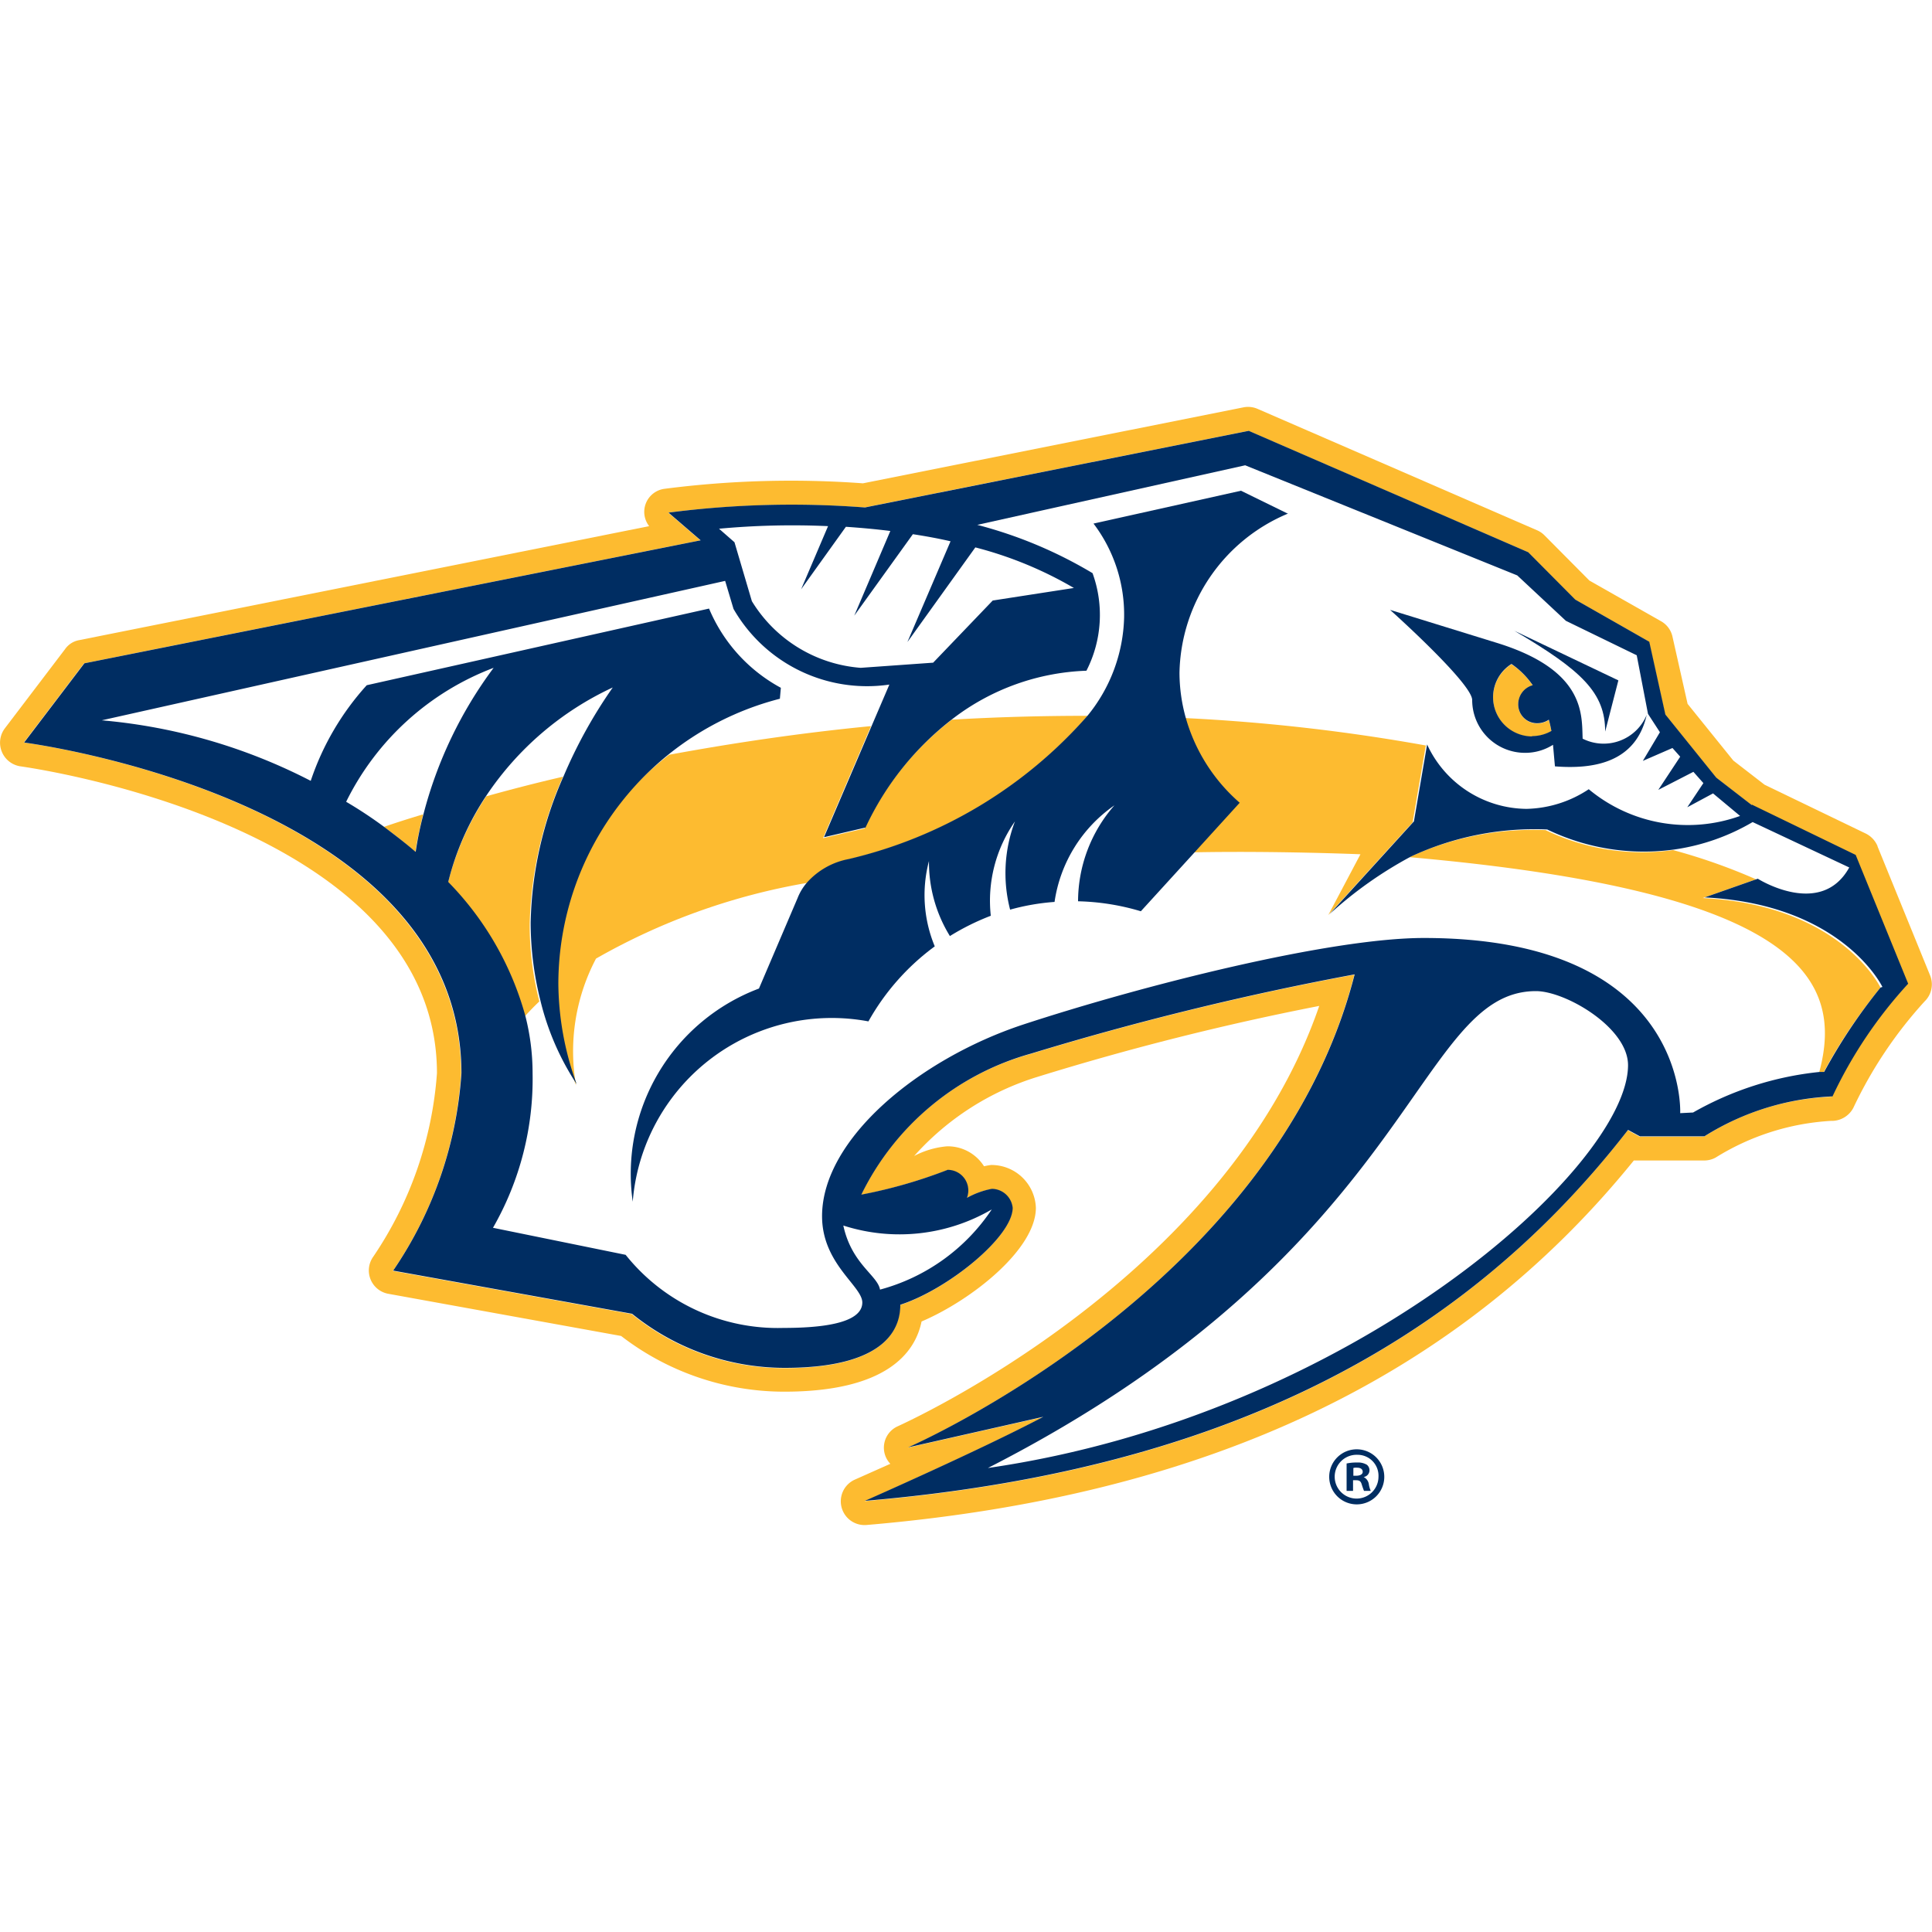
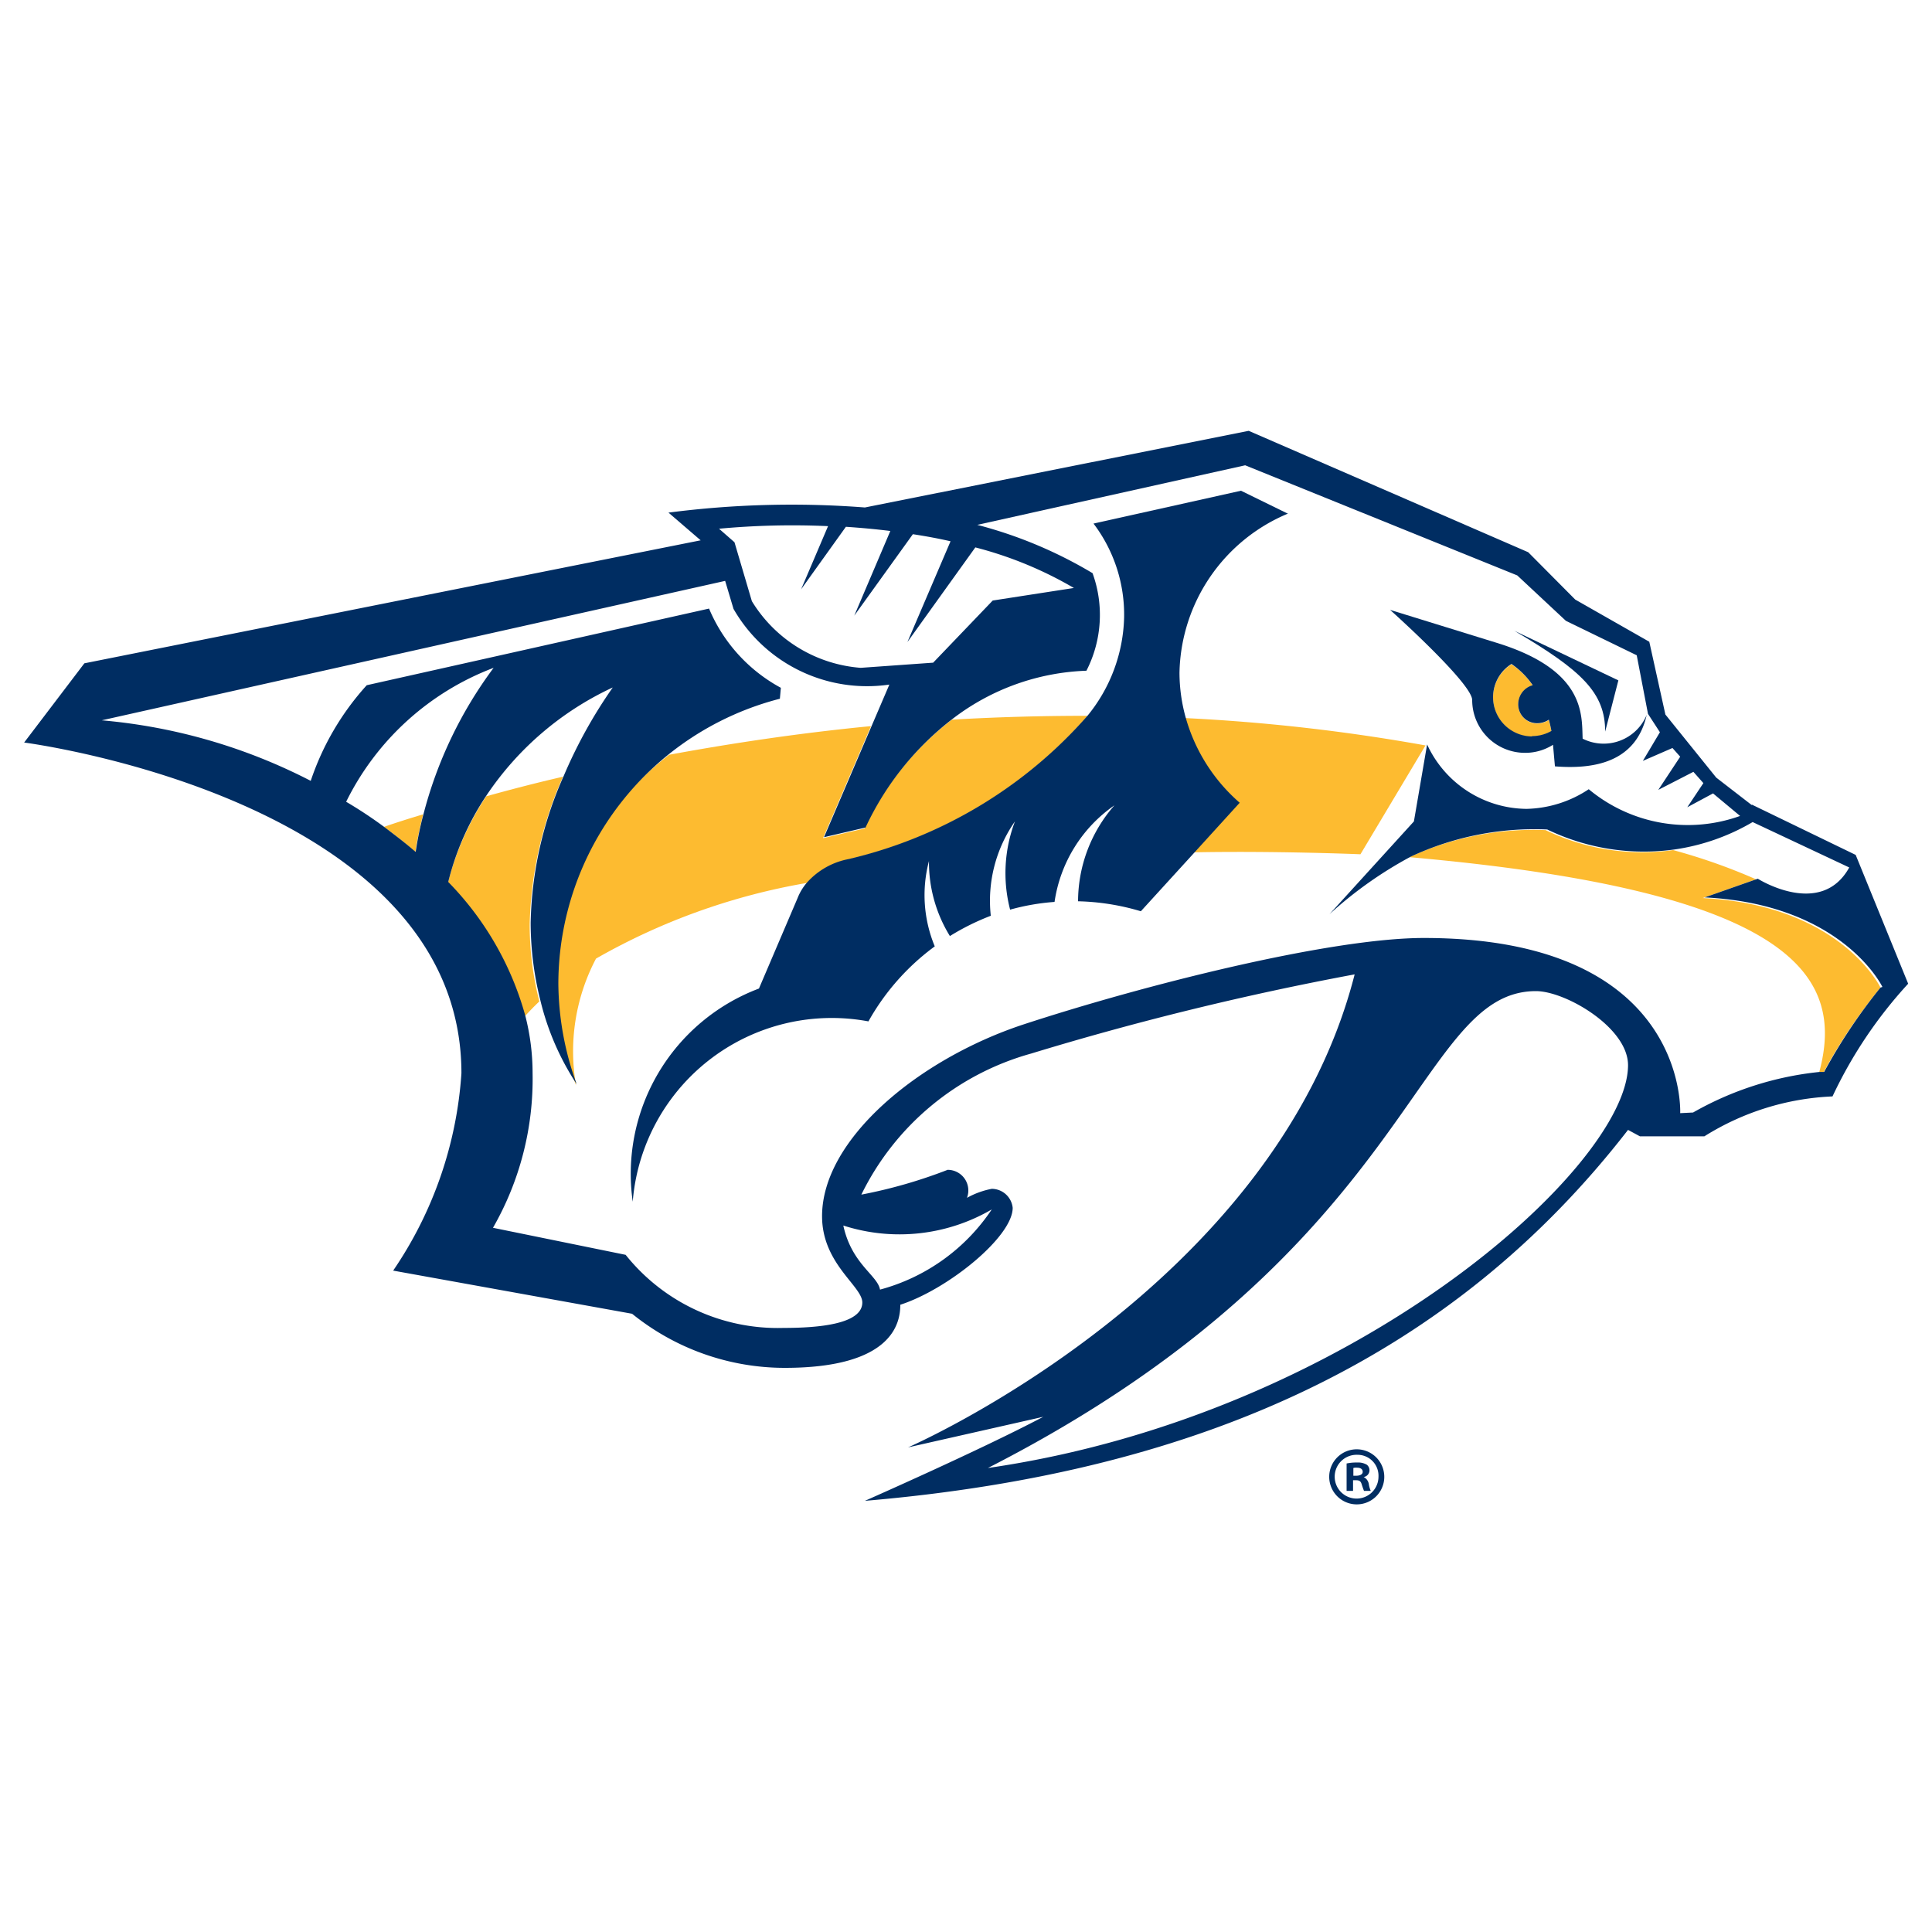
<svg xmlns="http://www.w3.org/2000/svg" id="Layer_1" data-name="Layer 1" width="60" height="60" viewBox="0 0 60 60">
-   <rect id="Rectangle_7764" data-name="Rectangle 7764" width="60" height="60" fill="#fff" />
  <g id="Group_19368" data-name="Group 19368">
    <g id="Group_19367" data-name="Group 19367">
      <path id="Path_7536" data-name="Path 7536" d="M19.01,21.38a9.556,9.556,0,0,0-3.92,3.35c.72-.2,1.52-.4,2.39-.61A14.94,14.94,0,0,1,19,21.38" fill="#fff" />
      <path id="Path_7537" data-name="Path 7537" d="M51.96,26.4a19.751,19.751,0,0,1,2.58.91s1.96,1.24,2.84-.35l-3-1.41a6.645,6.645,0,0,1-2.42.85" fill="#fff" />
      <path id="Path_7538" data-name="Path 7538" d="M11.36,21.31l10.63-2.38a4.947,4.947,0,0,0,2.23,2.46l-.03.34a8.8,8.8,0,0,0-3.42,1.7c1.9-.35,4.01-.67,6.27-.89l.54-1.26a4.783,4.783,0,0,1-4.84-2.35l-.26-.87L3.13,22.4a17.242,17.242,0,0,1,6.49,1.88,8.367,8.367,0,0,1,1.74-2.97" fill="#fff" />
      <path id="Path_7539" data-name="Path 7539" d="M43.78,26.62a12.515,12.515,0,0,0-2.53,1.79l1-1.89s-2.65-.11-5.19-.06L35.4,28.28a7.361,7.361,0,0,0-1.95-.31,4.547,4.547,0,0,1,1.13-2.98,4.458,4.458,0,0,0-1.86,3,7.967,7.967,0,0,0-1.38.24,4.447,4.447,0,0,1,.15-2.74,4.246,4.246,0,0,0-.75,2.93,7.153,7.153,0,0,0-1.27.63,4.419,4.419,0,0,1-.65-2.33A4.146,4.146,0,0,0,29,29.37a7.331,7.331,0,0,0-2.05,2.33,6.194,6.194,0,0,0-7.32,5.6,6.149,6.149,0,0,1,3.92-6.62l1.2-2.81a1.918,1.918,0,0,1,.29-.48,20.014,20.014,0,0,0-6.55,2.35,6.172,6.172,0,0,0-.62,3.94,8.235,8.235,0,0,1-1.13-2.61,6.209,6.209,0,0,0-.45.46,7.162,7.162,0,0,1,.23,1.8,9.285,9.285,0,0,1-1.23,4.8l4.12.84a6.068,6.068,0,0,0,4.9,2.27c1.06,0,2.45-.12,2.45-.79,0-.51-1.25-1.2-1.25-2.68,0-2.4,3.01-4.89,6.24-5.95,3.78-1.24,9.55-2.69,12.45-2.69,8.23,0,7.96,5.44,7.96,5.44l.4-.02a9.753,9.753,0,0,1,3.93-1.26c.79-2.95-.71-5.62-12.73-6.67" fill="#fff" />
-       <path id="Path_7540" data-name="Path 7540" d="M33.71,20.85a7.227,7.227,0,0,0-4.15,1.49c1.36-.08,2.78-.13,4.22-.13a5.034,5.034,0,0,0,1.13-3.03,4.679,4.679,0,0,0-.95-2.93l4.58-1.02,1.42.7a5.47,5.47,0,0,0-3.37,4.94,5.235,5.235,0,0,0,.2,1.42,58.153,58.153,0,0,1,7.47.85,3.416,3.416,0,0,0,3.09,2,3.581,3.581,0,0,0,1.93-.61,4.778,4.778,0,0,0,4.7.83l-.84-.7-.8.43.5-.75-.31-.35-1.09.56.68-1.03-.24-.27-.92.4.53-.89-.37-.57c-.34,1.51-1.69,1.69-2.85,1.6l-.06-.67a1.61,1.61,0,0,1-.87.25,1.641,1.641,0,0,1-1.64-1.64c0-.52-2.55-2.8-2.55-2.8l3.3,1.02c2.77.85,2.64,2.23,2.68,2.97a1.434,1.434,0,0,0,1.99-.74l-.35-1.82-2.2-1.07-1.51-1.41-8.45-3.42-8.32,1.85a13.456,13.456,0,0,1,3.58,1.49,3.8,3.8,0,0,1-.19,3.03m16.58.3-.41,1.59c0-1.2-.71-1.89-2.82-3.13l3.23,1.54Z" fill="#fff" />
-       <path id="Path_7541" data-name="Path 7541" d="M10.75,24.9c.41.24.8.51,1.18.78.35-.12.75-.25,1.22-.39a13.3,13.3,0,0,1,2.18-4.55,8.434,8.434,0,0,0-4.58,4.16" fill="#fff" />
      <path id="Path_7542" data-name="Path 7542" d="M23.35,18.66a4.322,4.322,0,0,0,3.38,2.07l2.25-.16,1.85-1.93,2.52-.39a11.75,11.75,0,0,0-3.06-1.26l-2.11,2.94,1.34-3.13c-.39-.09-.78-.16-1.17-.22l-1.82,2.53,1.12-2.63c-.47-.06-.94-.1-1.38-.13l-1.39,1.94.84-1.97a24.709,24.709,0,0,0-3.39.08l.48.42.54,1.83Z" fill="#fff" />
-       <path id="Path_7543" data-name="Path 7543" d="M26.19,38.06c.27,1.2,1.07,1.54,1.14,1.99a6.089,6.089,0,0,0,3.47-2.49,5.643,5.643,0,0,1-4.61.5" fill="#fff" />
      <path id="Path_7544" data-name="Path 7544" d="M50.57,33.09c0-1.17-1.94-2.3-2.86-2.3-3.77,0-3.72,8.02-17.02,14.81,11.33-1.64,19.88-9.34,19.88-12.51" fill="#fff" />
-       <path id="Path_7545" data-name="Path 7545" d="M58.31,26.28a.762.762,0,0,0-.36-.39L54.8,24.37l-.97-.75-1.42-1.76-.47-2.09a.73.73,0,0,0-.36-.48l-2.22-1.26-1.39-1.4a.733.733,0,0,0-.23-.16L39.06,12.7a.739.739,0,0,0-.44-.05L26.8,15.01a30.662,30.662,0,0,0-6.16.17.722.722,0,0,0-.48,1.16L2.46,19.88a.679.679,0,0,0-.44.28L.15,22.62A.742.742,0,0,0,.64,23.8c.13.02,12.93,1.77,12.93,9.53a11.623,11.623,0,0,1-1.98,5.7.736.736,0,0,0,.47,1.15l7.23,1.31a8.294,8.294,0,0,0,5.06,1.73c3.17,0,4.07-1.2,4.27-2.18,1.57-.67,3.55-2.25,3.55-3.53a1.379,1.379,0,0,0-1.39-1.33,1.7,1.7,0,0,0-.22.04,1.331,1.331,0,0,0-1.15-.62,2.686,2.686,0,0,0-1.02.3,8.471,8.471,0,0,1,3.84-2.46,83.718,83.718,0,0,1,8.74-2.2c-2.93,8.52-12.98,13-13.08,13.05a.728.728,0,0,0-.24,1.17l-1.1.49a.738.738,0,0,0,.36,1.41c10.6-.9,18.4-4.61,23.83-11.32h2.18a.74.74,0,0,0,.36-.09,7.6,7.6,0,0,1,3.58-1.14.758.758,0,0,0,.7-.41,13.319,13.319,0,0,1,2.21-3.3.737.737,0,0,0,.17-.81l-1.63-4ZM56.9,34.06a7.991,7.991,0,0,0-3.98,1.24h-2l-.37-.2c-5.41,6.98-13.11,10.62-23.7,11.52,0,0,3.59-1.58,5.54-2.61l-4.2.95s11.38-4.94,13.87-14.69a92.618,92.618,0,0,0-10.05,2.46,8.327,8.327,0,0,0-5.27,4.38,16.327,16.327,0,0,0,2.68-.77.639.639,0,0,1,.6.87,2.412,2.412,0,0,1,.77-.28.657.657,0,0,1,.65.59c0,.9-2.01,2.53-3.49,3.01,0,.55-.22,1.96-3.59,1.96a7.507,7.507,0,0,1-4.74-1.68L12.2,39.47a12.251,12.251,0,0,0,2.12-6.13C14.31,24.81.74,23.06.74,23.06L2.61,20.6l19.14-3.82-1-.86a30.516,30.516,0,0,1,6.1-.16l11.92-2.38,8.68,3.77,1.46,1.47,2.3,1.31.5,2.26,1.58,1.96,1.1.85,3.22,1.56,1.63,4a13.566,13.566,0,0,0-2.35,3.5" fill="#fdbb30" />
      <path id="Path_7546" data-name="Path 7546" d="M54.54,27.31a18.145,18.145,0,0,0-2.58-.91A6.9,6.9,0,0,1,48,25.78a9.165,9.165,0,0,0-4.23.84c12.01,1.06,13.52,3.72,12.73,6.67h.14a16.767,16.767,0,0,1,1.76-2.62s-1.22-2.56-5.52-2.78l1.65-.58Z" fill="#fdbb30" />
      <path id="Path_7547" data-name="Path 7547" d="M17.49,24.12c-.87.2-1.67.41-2.39.61a8.739,8.739,0,0,0-1.19,2.69,9.42,9.42,0,0,1,2.39,4.14c.12-.13.27-.29.45-.46a9.535,9.535,0,0,1-.3-2.4,11.95,11.95,0,0,1,1.03-4.57" fill="#fdbb30" />
-       <path id="Path_7548" data-name="Path 7548" d="M44.27,23.15a58.153,58.153,0,0,0-7.47-.85,5.4,5.4,0,0,0,1.67,2.62l-1.41,1.55c2.54-.05,5.19.06,5.19.06l-1,1.89,2.62-2.88.41-2.39Z" fill="#fdbb30" />
+       <path id="Path_7548" data-name="Path 7548" d="M44.27,23.15a58.153,58.153,0,0,0-7.47-.85,5.4,5.4,0,0,0,1.67,2.62l-1.41,1.55c2.54-.05,5.19.06,5.19.06Z" fill="#fdbb30" />
      <path id="Path_7549" data-name="Path 7549" d="M26.85,25.73l-1.29.3,1.49-3.48c-2.27.22-4.37.54-6.27.89a8.8,8.8,0,0,0-3.46,7.14,9.286,9.286,0,0,0,.57,3.13,6.172,6.172,0,0,1,.62-3.94,20.014,20.014,0,0,1,6.55-2.35,2.407,2.407,0,0,1,1.29-.73,14.1,14.1,0,0,0,7.43-4.46c-1.45,0-2.86.04-4.22.12a9.1,9.1,0,0,0-2.71,3.38" fill="#fdbb30" />
      <path id="Path_7550" data-name="Path 7550" d="M12.9,26.45c.06-.4.15-.79.24-1.16-.47.14-.87.27-1.22.39a12.138,12.138,0,0,1,.97.77" fill="#fdbb30" />
      <path id="Path_7551" data-name="Path 7551" d="M47.58,22.87a1.259,1.259,0,0,0,.6-.16,3.588,3.588,0,0,0-.08-.35.659.659,0,0,1-.35.11.589.589,0,0,1-.6-.6.6.6,0,0,1,.45-.58,2.356,2.356,0,0,0-.66-.66,1.218,1.218,0,0,0,.64,2.25" fill="#fdbb30" />
      <path id="Path_7552" data-name="Path 7552" d="M54.4,25l-1.1-.85-1.58-1.96-.5-2.26-2.3-1.31-1.46-1.47-8.68-3.77L26.86,15.76a29.661,29.661,0,0,0-6.1.16l1,.86L2.62,20.6.75,23.06s13.58,1.75,13.58,10.27a12.3,12.3,0,0,1-2.12,6.13l7.42,1.34a7.541,7.541,0,0,0,4.74,1.68c3.37,0,3.59-1.41,3.59-1.96,1.48-.48,3.49-2.11,3.49-3.01a.657.657,0,0,0-.65-.59,2.578,2.578,0,0,0-.77.28.641.641,0,0,0-.6-.87,15.336,15.336,0,0,1-2.68.77,8.358,8.358,0,0,1,5.27-4.38,92.618,92.618,0,0,1,10.05-2.46C39.58,40.01,28.2,44.95,28.2,44.95L32.4,44c-1.95,1.03-5.54,2.61-5.54,2.61,10.59-.9,18.3-4.55,23.7-11.52l.37.2h2a8.127,8.127,0,0,1,3.98-1.24,13.876,13.876,0,0,1,2.35-3.5l-1.63-4-3.22-1.56ZM25.72,16.33l-.84,1.97,1.39-1.94c.44.03.9.07,1.38.13l-1.12,2.63,1.82-2.53c.39.06.78.13,1.17.22l-1.34,3.13L30.29,17a11.956,11.956,0,0,1,3.06,1.26l-2.52.39-1.85,1.93-2.25.16a4.345,4.345,0,0,1-3.38-2.07l-.54-1.83-.48-.42a24.709,24.709,0,0,1,3.39-.08M12.9,26.45c-.31-.27-.64-.52-.97-.77a13.371,13.371,0,0,0-1.18-.78,8.434,8.434,0,0,1,4.58-4.16,13.09,13.09,0,0,0-2.18,4.55,10.343,10.343,0,0,0-.24,1.16M30.8,37.56a6.058,6.058,0,0,1-3.47,2.49c-.08-.45-.88-.79-1.14-1.99a5.692,5.692,0,0,0,4.61-.5m-.12,8.03C43.98,38.8,43.93,30.78,47.7,30.78c.92,0,2.86,1.13,2.86,2.3,0,3.16-8.55,10.87-19.88,12.51M58.4,30.67a17.158,17.158,0,0,0-1.75,2.62h-.14a9.973,9.973,0,0,0-3.93,1.26l-.4.02s.27-5.44-7.96-5.44c-2.9,0-8.67,1.45-12.45,2.69-3.23,1.07-6.24,3.55-6.24,5.95,0,1.48,1.25,2.17,1.25,2.68,0,.68-1.39.79-2.45.79a6.045,6.045,0,0,1-4.9-2.27l-4.12-.84a9.285,9.285,0,0,0,1.23-4.8,7.162,7.162,0,0,0-.23-1.8,9.573,9.573,0,0,0-2.39-4.14,8.508,8.508,0,0,1,1.19-2.69,9.556,9.556,0,0,1,3.92-3.35,14.94,14.94,0,0,0-1.52,2.74,11.726,11.726,0,0,0-1.03,4.57,9.95,9.95,0,0,0,.3,2.4,8.235,8.235,0,0,0,1.13,2.61,9.286,9.286,0,0,1-.57-3.13,9.156,9.156,0,0,1,6.88-8.84l.03-.34a4.99,4.99,0,0,1-2.23-2.46L11.39,21.28a8.367,8.367,0,0,0-1.74,2.97,17.426,17.426,0,0,0-6.49-1.88l19.36-4.33.26.87a4.783,4.783,0,0,0,4.84,2.35l-.54,1.26L25.59,26l1.29-.3a9.1,9.1,0,0,1,2.71-3.38,7.227,7.227,0,0,1,4.15-1.49,3.8,3.8,0,0,0,.19-3.03,13.67,13.67,0,0,0-3.58-1.5l8.32-1.85,8.45,3.42,1.51,1.41,2.2,1.07.35,1.82.37.57-.53.89.92-.4.24.27-.68,1.03,1.09-.56.31.35-.5.75.8-.43.84.7a4.808,4.808,0,0,1-4.7-.83,3.623,3.623,0,0,1-1.93.61,3.433,3.433,0,0,1-3.09-2l-.41,2.39-2.62,2.88a12.515,12.515,0,0,1,2.53-1.79,9.107,9.107,0,0,1,4.23-.84,6.9,6.9,0,0,0,3.96.62,6.645,6.645,0,0,0,2.42-.85l3,1.41c-.88,1.59-2.84.35-2.84.35l-1.65.58c4.29.21,5.52,2.78,5.52,2.78" fill="#002d62" />
      <path id="Path_7553" data-name="Path 7553" d="M49.15,22.93c-.03-.74.09-2.12-2.68-2.97l-3.3-1.02s2.55,2.28,2.55,2.8a1.641,1.641,0,0,0,1.64,1.64,1.61,1.61,0,0,0,.87-.25l.06.67c1.16.09,2.51-.09,2.85-1.6a1.448,1.448,0,0,1-1.99.74m-1.57-.07a1.218,1.218,0,0,1-.64-2.25,2.548,2.548,0,0,1,.66.66.609.609,0,0,0-.45.58.583.583,0,0,0,.6.6.632.632,0,0,0,.35-.11,3.589,3.589,0,0,1,.08.35,1.211,1.211,0,0,1-.6.16" fill="#002d62" />
      <path id="Path_7554" data-name="Path 7554" d="M49.85,22.72l.41-1.59-3.23-1.54c2.11,1.24,2.82,1.93,2.82,3.13" fill="#002d62" />
      <path id="Path_7555" data-name="Path 7555" d="M39.97,15.94l-1.43-.7-4.58,1.02a4.679,4.679,0,0,1,.95,2.93,5.012,5.012,0,0,1-1.13,3.03,14.165,14.165,0,0,1-7.43,4.46,2.309,2.309,0,0,0-1.29.73,1.663,1.663,0,0,0-.29.48l-1.2,2.81a6.149,6.149,0,0,0-3.92,6.62,6.2,6.2,0,0,1,7.32-5.6,7.332,7.332,0,0,1,2.06-2.33,4.146,4.146,0,0,1-.18-2.65,4.365,4.365,0,0,0,.65,2.33,7.507,7.507,0,0,1,1.27-.63,4.3,4.3,0,0,1,.75-2.93,4.522,4.522,0,0,0-.15,2.74,6.989,6.989,0,0,1,1.38-.24,4.422,4.422,0,0,1,1.86-3,4.529,4.529,0,0,0-1.13,2.98,7.361,7.361,0,0,1,1.95.31l1.66-1.82,1.41-1.55a5.466,5.466,0,0,1-1.67-2.62,5.235,5.235,0,0,1-.2-1.42A5.47,5.47,0,0,1,40,15.95" fill="#002d62" />
    </g>
    <path id="Path_7556" data-name="Path 7556" d="M42.16,45.01a.855.855,0,1,1-.88.85.854.854,0,0,1,.88-.85Zm-.01.17a.68.68,0,1,0,.66.68.65.65,0,0,0-.65-.68h0Zm-.13,1.12h-.2v-.85a1.424,1.424,0,0,1,.33-.03.525.525,0,0,1,.3.07.22.22,0,0,1,.08.18.211.211,0,0,1-.18.2h0a.3.3,0,0,1,.16.22.792.792,0,0,0,.06.21h-.21s-.04-.1-.07-.2-.07-.13-.18-.13h-.09v.34Zm.01-.47h.09c.11,0,.2-.04.2-.12s-.06-.13-.18-.13a.311.311,0,0,0-.11.01Z" fill="#002d62" />
  </g>
</svg>